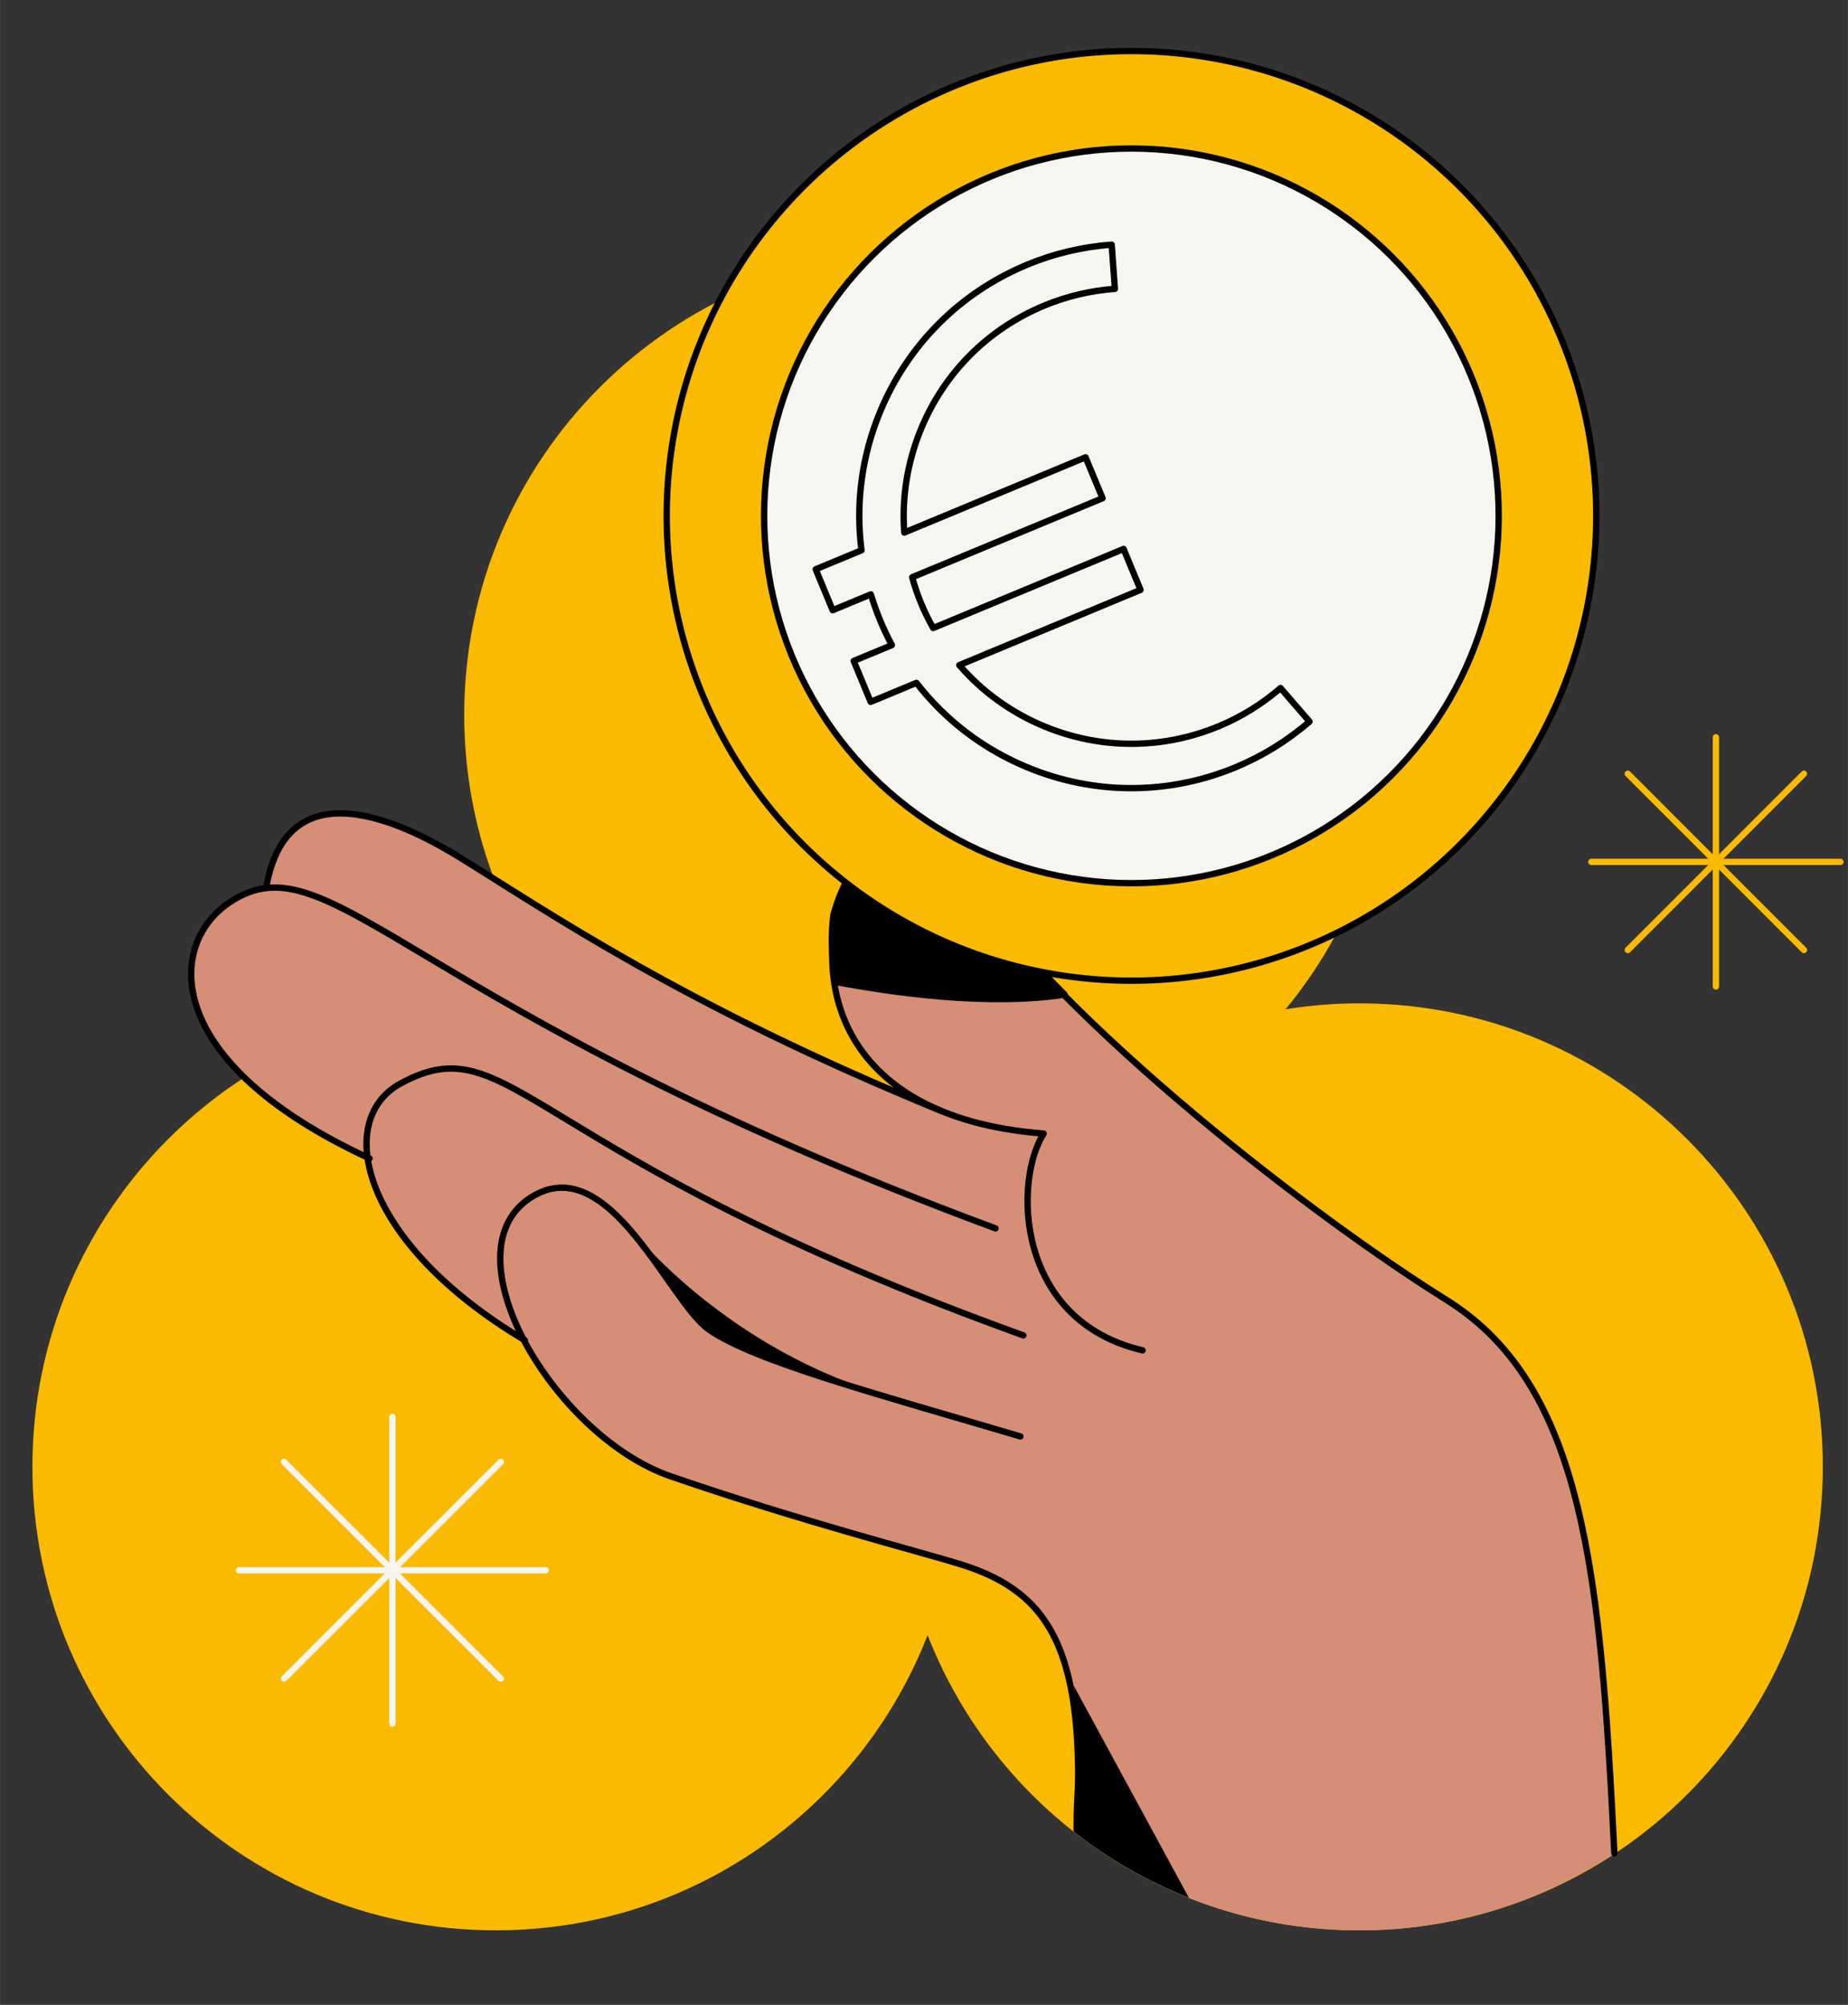
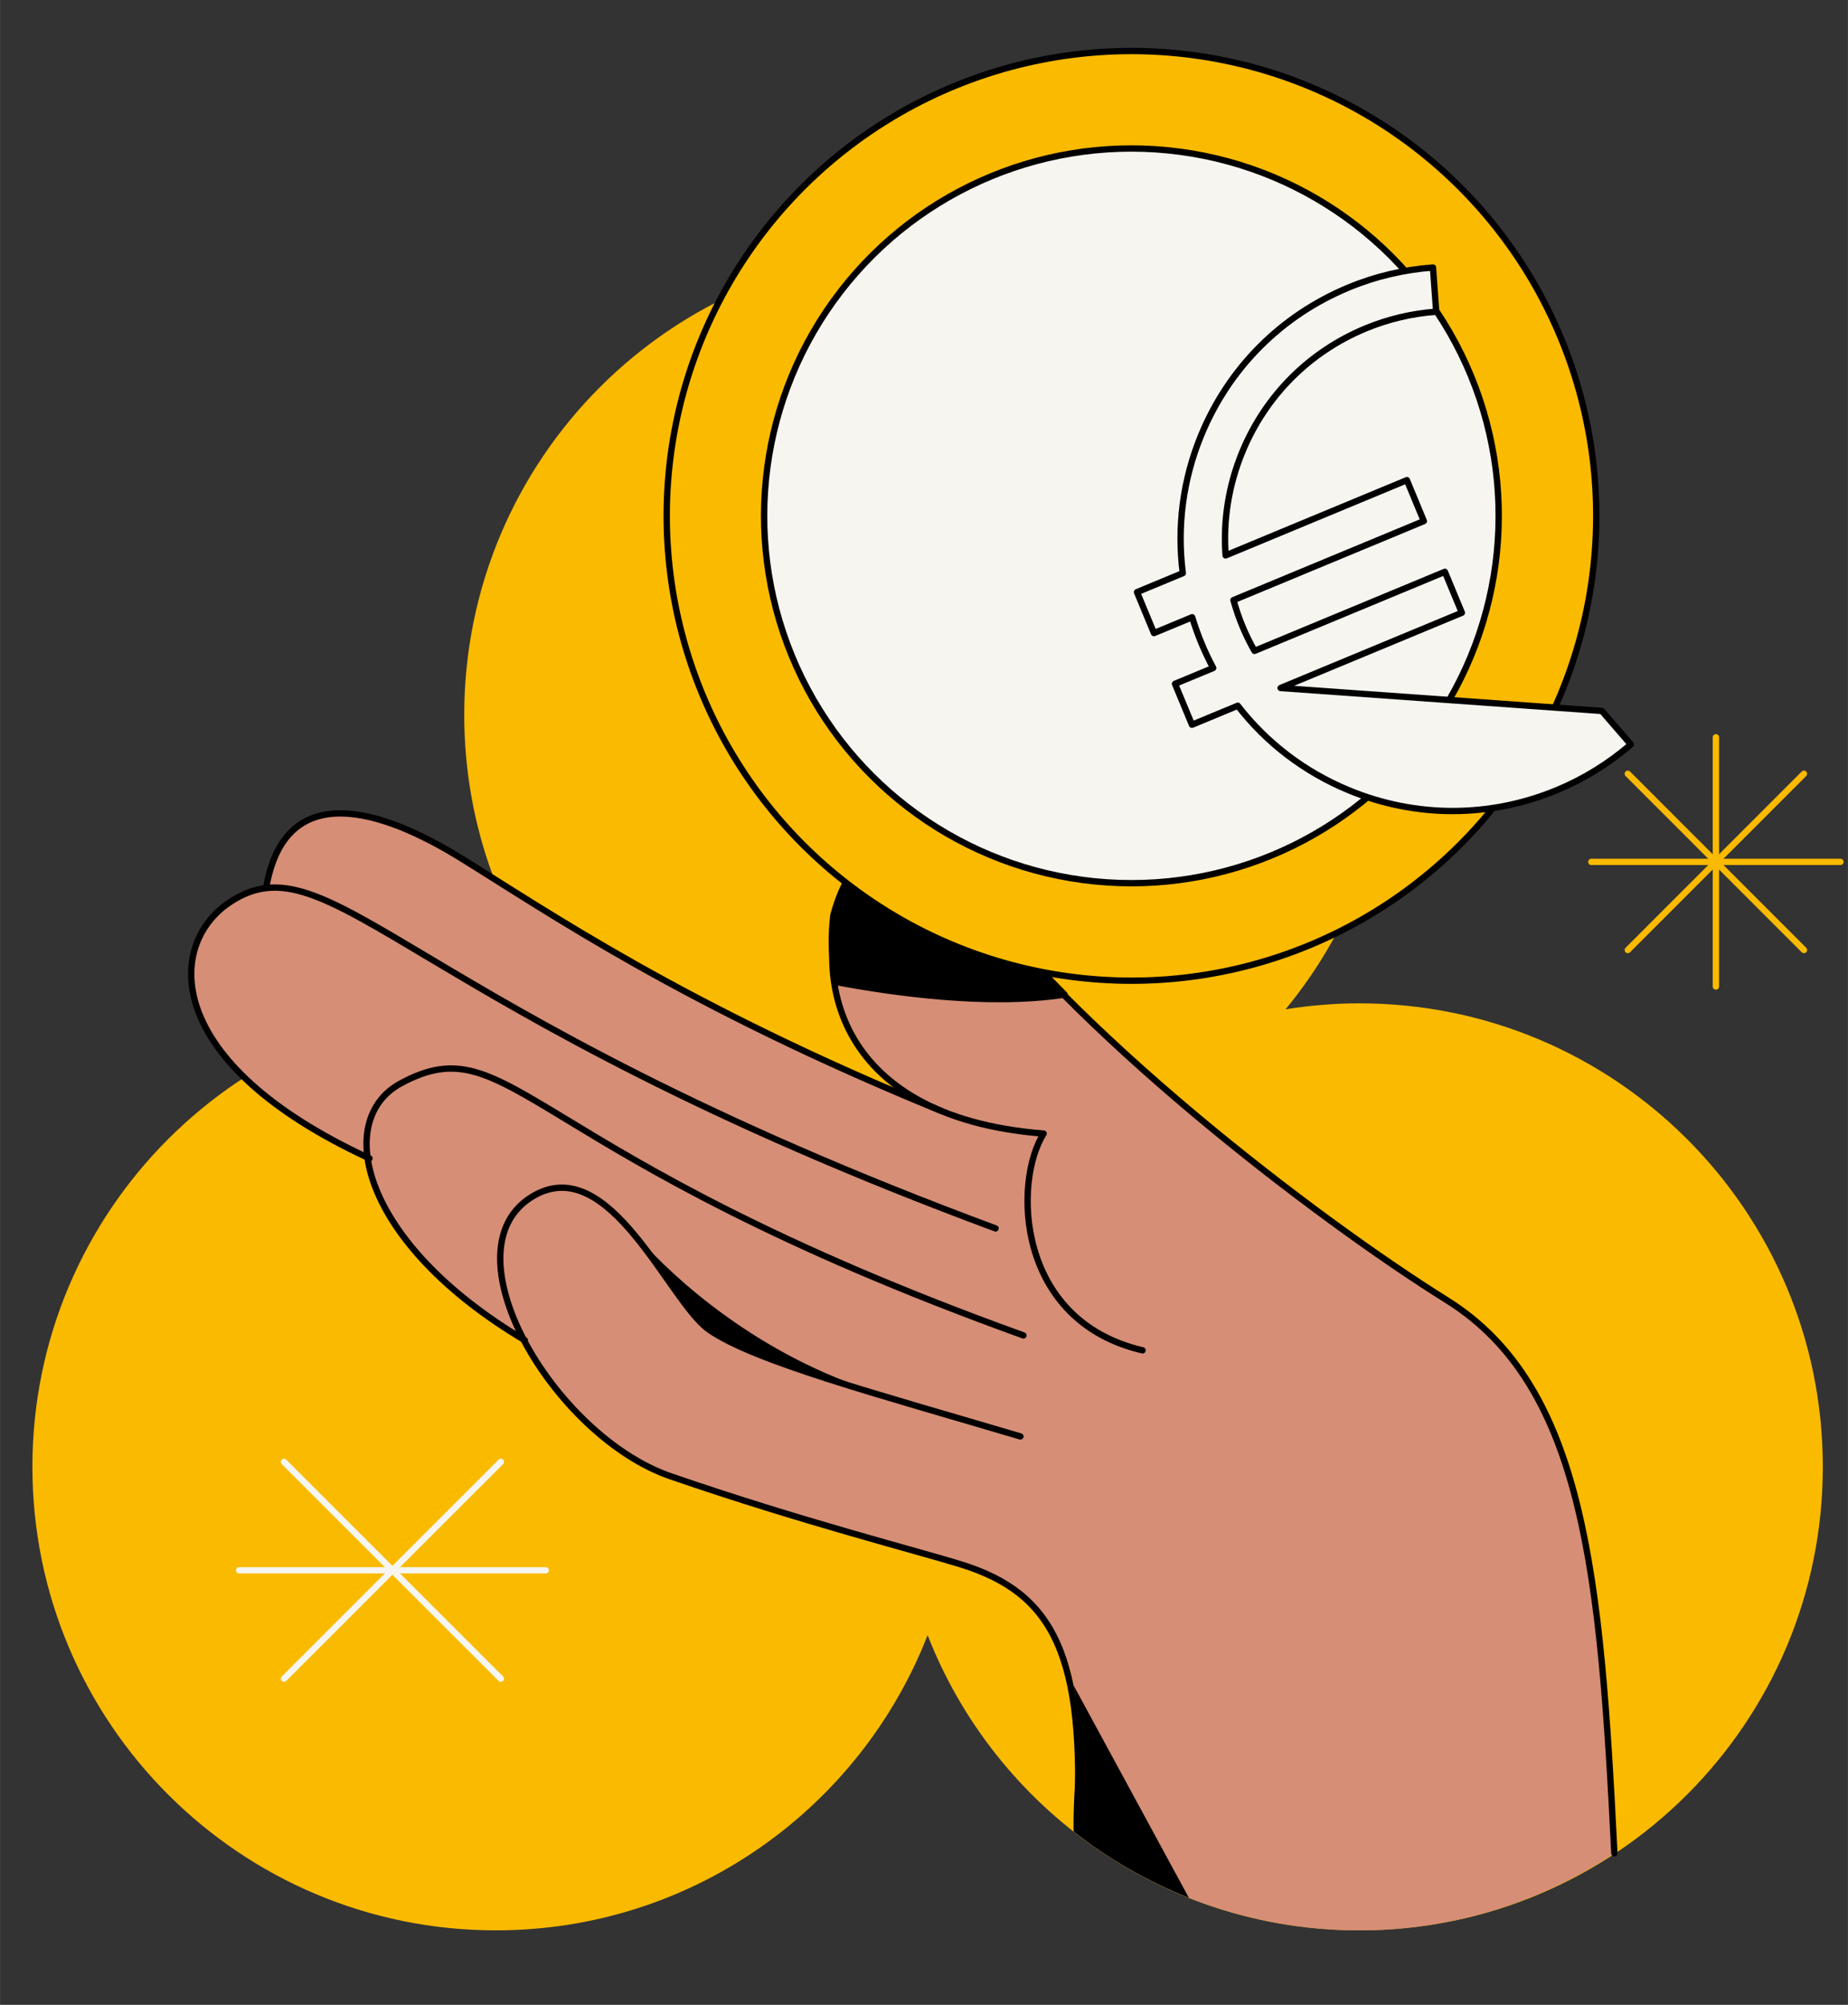
<svg xmlns="http://www.w3.org/2000/svg" width="102.93mm" height="111.65mm" viewBox="0 0 291.76 316.49">
  <rect x="0" y="0" width="291.76" height="316.49" fill="#333333" stroke="none" />
  <g id="vorm">
    <path d="M214.64,158.39c-3.97,0-7.87.33-11.67.94,10.41-12.64,16.66-28.83,16.66-46.48,0-40.41-32.76-73.17-73.17-73.17s-73.17,32.76-73.17,73.17c0,17.65,6.25,33.84,16.66,46.48-3.8-.61-7.69-.94-11.67-.94-40.41,0-73.17,32.76-73.17,73.17s32.76,73.17,73.17,73.17c31.03,0,57.54-19.33,68.17-46.6,10.64,27.27,37.14,46.6,68.17,46.6,40.41,0,73.17-32.76,73.17-73.17s-32.76-73.17-73.17-73.17Z" fill="#faba00" stroke-width="0" />
  </g>
  <g id="illustratie">
    <path d="M58.03,182.72c1.14,8.35,8.83,19.28,24.61,28.72,4.86,9.3,13.91,18.41,23.26,21.63,10.8,5.14,42.48,12.58,45.87,13.92,24.11,9.49,17.3,27.33,17.76,42.16,12.85,10.09,29.16,15.98,46.87,15.56,14.14-.33,27.33-4.76,38.43-12.11-.63-42.1-6.73-75.21-26.38-87.34-23.55-14.53-52.56-38.87-67.54-55.89-.3.03-2.39-1.54-2.59-1.77-5.45-6.27-7.24-11.65-11.94-13.51-6.04-2.39-12.02.12-14.8,10.4-1.25,10.36,1.92,24.53,17.92,31.09l-.89-.2c-40.65-16.6-62.2-31.49-75.93-39.97-12.43-7.67-27.48-12.45-30.58,4.39l.61.35c-2.23.13-4.32.88-6.49,2.34-9.97,6.7-10.53,25.19,21.84,40.24Z" fill="#d68e76" stroke-width="0" />
    <path d="M168.08,157.01c-2.64-2.66-5.06-5.23-7.18-7.65-.3.03-2.39-1.54-2.59-1.77-5.45-6.27-7.24-11.65-11.94-13.51-6.04-2.39-12.02.12-14.8,10.4-.39,3.26-.35,6.89.39,10.54,8.82,1.65,23.92,3.86,36.12,1.99Z" stroke="#000" stroke-linecap="round" stroke-linejoin="round" />
    <path d="M254.88,292.57c-2.18-43.59-4.63-73.69-26.45-87.32-20.93-13.07-60-43.04-77.21-67.69-4.38-6.27-14.07-5.49-17.23,1.47-6.29,13.86-2.95,37.3,30.78,39.92-4.81,7.59-4.38,29.55,15.62,34.22" fill="none" stroke="#000" stroke-linecap="round" stroke-linejoin="round" />
    <path d="M170.02,288.75c1.36-27.38-3.68-37.23-18.25-41.77-6.93-2.16-25.09-6.76-45.87-13.92-18.59-6.4-36.01-36.07-21.6-44.32,12.01-6.87,21.34,16.71,27.59,21.13,7.06,4.99,26.85,10.26,49.21,16.89" fill="none" stroke="#000" stroke-linecap="round" stroke-linejoin="round" />
    <path d="M82.86,211.58c-25.89-15.38-30.21-34.79-19.62-40.54,17.61-9.56,18.97,11.16,98.33,39.77" fill="none" stroke="#000" stroke-linecap="round" stroke-linejoin="round" />
    <path d="M58.34,182.87c-32.69-15.08-32.14-33.67-22.14-40.39,16.02-10.78,27.68,16.88,120.98,51.44" fill="none" stroke="#000" stroke-linecap="round" stroke-linejoin="round" />
    <path d="M42.08,139.79c3.1-16.84,18.15-12.06,30.58-4.39,13.74,8.48,35.29,23.37,75.93,39.97" fill="none" stroke="#000" stroke-linecap="round" stroke-linejoin="round" />
    <circle cx="178.64" cy="81.44" r="73.38" transform="translate(-17.19 67.44) rotate(-20.42)" fill="#faba00" stroke="#000" stroke-linecap="round" stroke-linejoin="round" />
    <circle cx="178.63" cy="81.44" r="57.99" transform="translate(-17.69 80.58) rotate(-24.26)" fill="#f6f5ef" stroke="#000" stroke-linecap="round" stroke-linejoin="round" />
-     <path d="M202.18,108.61c-2.92,2.53-6.21,4.56-9.77,6.04-8.87,3.68-18.64,3.69-27.52.02-5.26-2.17-9.82-5.49-13.44-9.67l28.62-11.88-2.68-6.46-30.06,12.48c-.71-1.25-1.35-2.55-1.91-3.9-.56-1.35-1.02-2.72-1.41-4.11l30.06-12.48-2.68-6.46-28.62,11.88c-.41-5.52.47-11.09,2.64-16.35,3.67-8.88,10.57-15.79,19.44-19.47,3.56-1.48,7.32-2.37,11.17-2.65l-.51-6.98c-4.6.34-9.09,1.4-13.35,3.17-10.6,4.4-18.85,12.66-23.23,23.26-2.9,7.01-3.86,14.49-2.92,21.82l-7.23,3,2.68,6.46,6.03-2.5c.42,1.38.9,2.74,1.46,4.09.56,1.35,1.18,2.65,1.86,3.92l-6.03,2.5,2.68,6.46,7.23-3c4.52,5.84,10.5,10.44,17.52,13.34,5.29,2.19,10.85,3.28,16.41,3.28s11.16-1.1,16.46-3.3c4.26-1.77,8.18-4.19,11.67-7.21l-4.58-5.29Z" fill="#f6f5ef" stroke="#000" stroke-linecap="round" stroke-linejoin="round" />
+     <path d="M202.18,108.61l28.62-11.88-2.68-6.46-30.06,12.48c-.71-1.25-1.35-2.55-1.91-3.9-.56-1.35-1.02-2.72-1.41-4.11l30.06-12.48-2.68-6.46-28.62,11.88c-.41-5.52.47-11.09,2.64-16.35,3.67-8.88,10.57-15.79,19.44-19.47,3.56-1.48,7.32-2.37,11.17-2.65l-.51-6.98c-4.6.34-9.09,1.4-13.35,3.17-10.6,4.4-18.85,12.66-23.23,23.26-2.9,7.01-3.86,14.49-2.92,21.82l-7.23,3,2.68,6.46,6.03-2.5c.42,1.38.9,2.74,1.46,4.09.56,1.35,1.18,2.65,1.86,3.92l-6.03,2.5,2.68,6.46,7.23-3c4.52,5.84,10.5,10.44,17.52,13.34,5.29,2.19,10.85,3.28,16.41,3.28s11.16-1.1,16.46-3.3c4.26-1.77,8.18-4.19,11.67-7.21l-4.58-5.29Z" fill="#f6f5ef" stroke="#000" stroke-linecap="round" stroke-linejoin="round" />
    <line x1="44.84" y1="230.78" x2="79.07" y2="265" fill="none" stroke="#f6f5ef" stroke-linecap="round" stroke-linejoin="round" />
    <line x1="79.07" y1="230.78" x2="44.84" y2="265" fill="none" stroke="#f6f5ef" stroke-linecap="round" stroke-linejoin="round" />
-     <line x1="61.95" y1="223.69" x2="61.95" y2="272.09" fill="none" stroke="#f6f5ef" stroke-linecap="round" stroke-linejoin="round" />
    <line x1="86.15" y1="247.89" x2="37.75" y2="247.89" fill="none" stroke="#f6f5ef" stroke-linecap="round" stroke-linejoin="round" />
    <line x1="257" y1="122.15" x2="284.81" y2="149.97" fill="none" stroke="#faba00" stroke-linecap="round" stroke-linejoin="round" />
    <line x1="284.81" y1="122.15" x2="257" y2="149.97" fill="none" stroke="#faba00" stroke-linecap="round" stroke-linejoin="round" />
    <line x1="270.91" y1="116.39" x2="270.91" y2="155.73" fill="none" stroke="#faba00" stroke-linecap="round" stroke-linejoin="round" />
    <line x1="290.57" y1="136.06" x2="251.24" y2="136.06" fill="none" stroke="#faba00" stroke-linecap="round" stroke-linejoin="round" />
    <path d="M142.78,220.99c-23.02-7.22-31.33-6.47-40.46-23.91,5.72,6.13,20.23,19,40.46,23.91Z" stroke-width="0" />
    <path d="M169.52,266.08c1.36,7.49-.22,15.65,0,23.06,5.48,4.31,11.6,7.84,18.18,10.45l-18.19-33.51Z" stroke-width="0" />
  </g>
</svg>